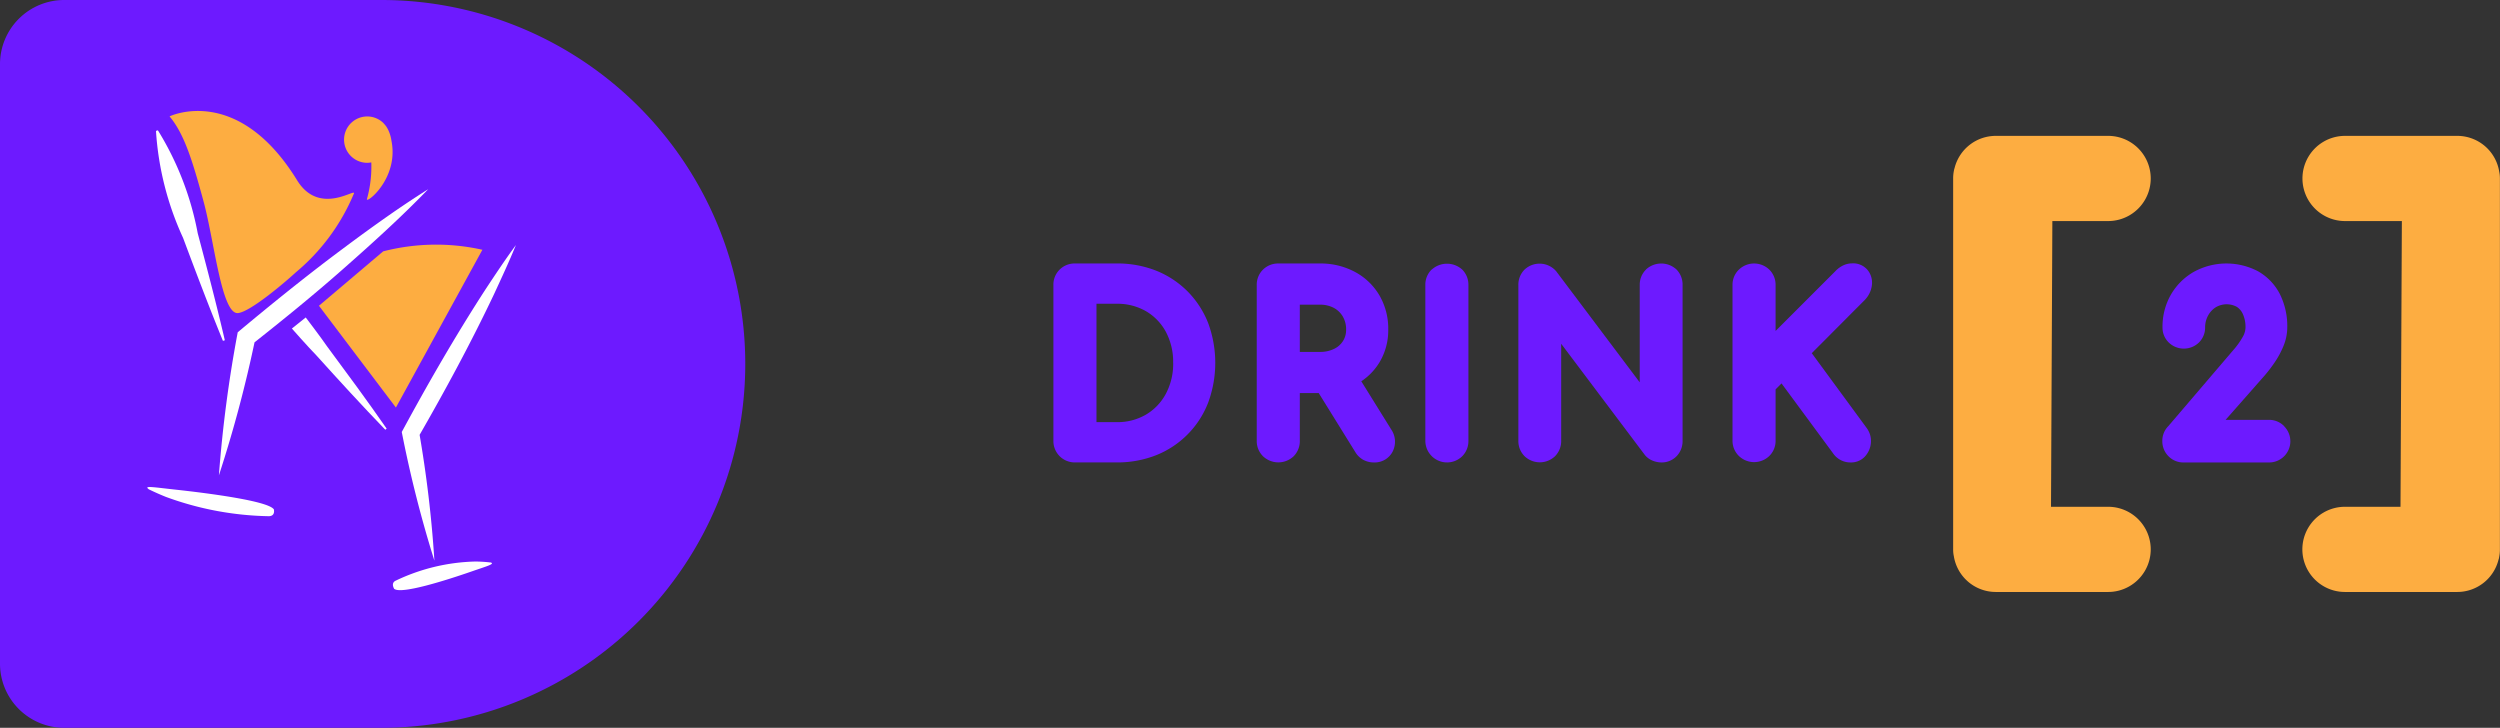
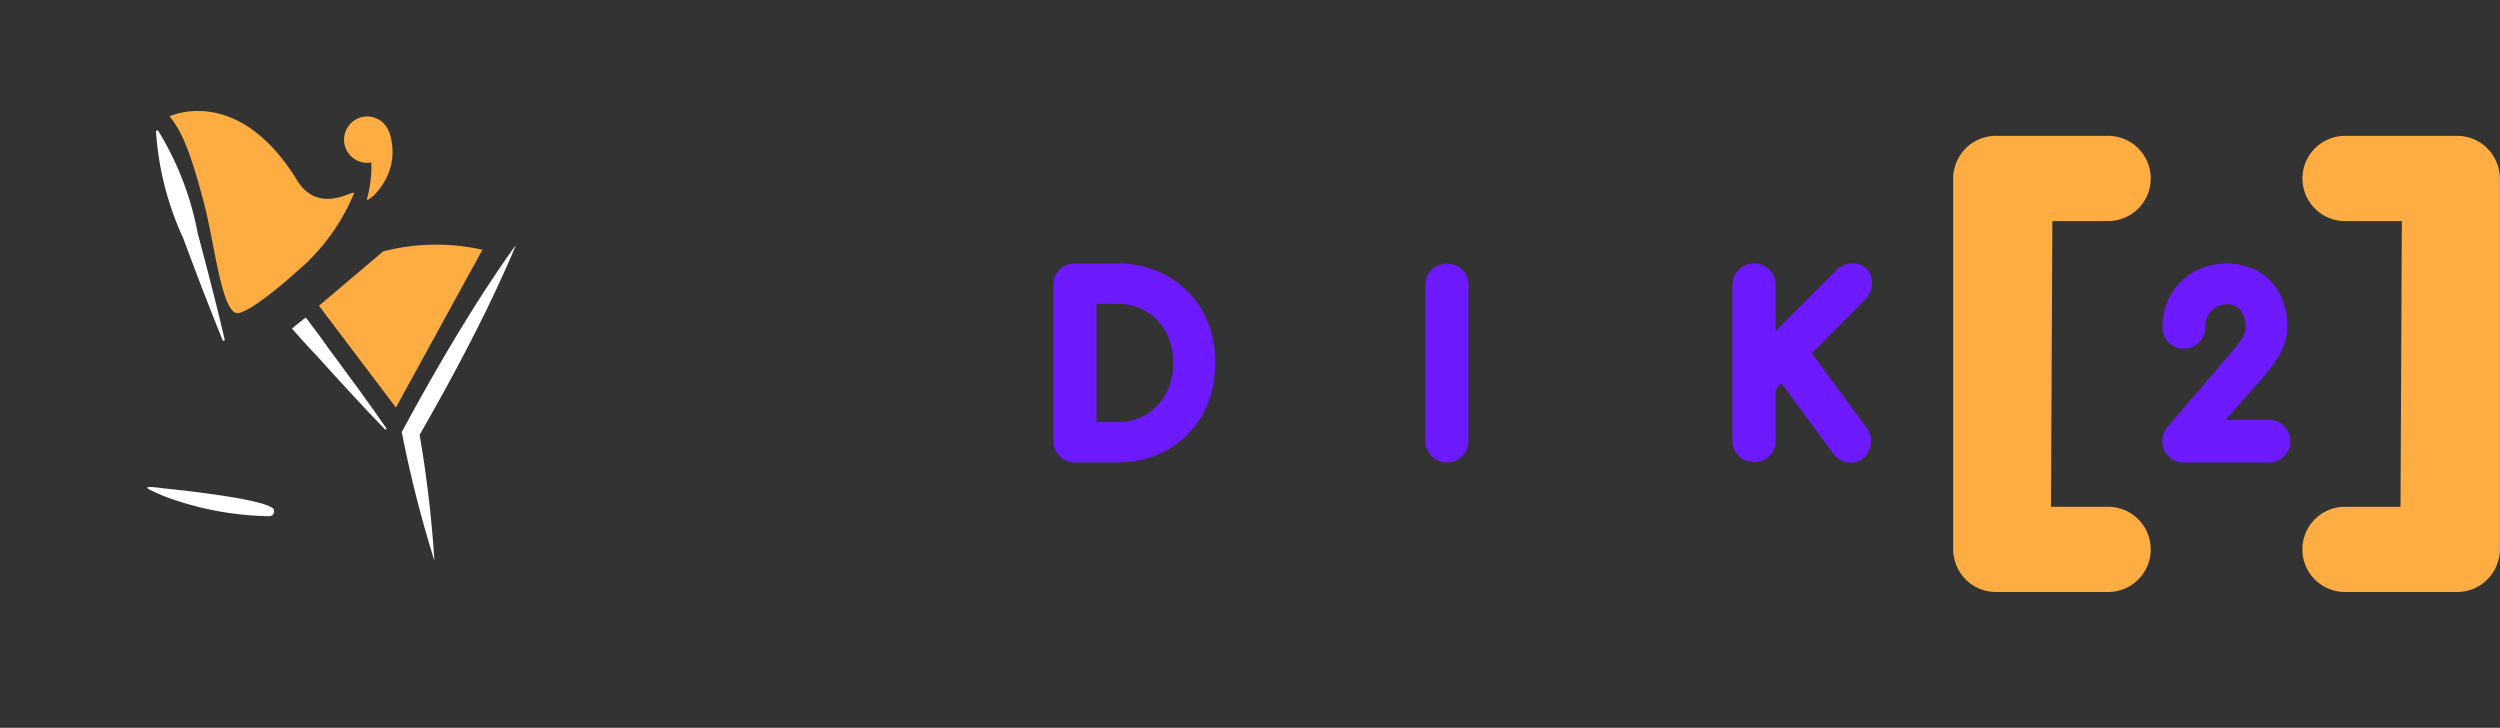
<svg xmlns="http://www.w3.org/2000/svg" width="130.53" height="38" viewBox="0 0 130.53 38">
  <rect x="0" y="0" width="130.53" height="38" fill="#333333" stroke="none" />
  <defs>
    <clipPath id="clip-path">
      <rect id="Rectangle_323" data-name="Rectangle 323" width="75.53" height="23.813" fill="none" />
    </clipPath>
  </defs>
  <g id="Groupe_2497" data-name="Groupe 2497" transform="translate(-139 -28.808)">
    <g id="Groupe_385" data-name="Groupe 385" transform="translate(194 35.901)">
      <g id="Groupe_384" data-name="Groupe 384" transform="translate(0 0.001)" clip-path="url(#clip-path)">
        <path id="Tracé_471" data-name="Tracé 471" d="M7.011,8.711A4.88,4.88,0,0,0,5.37,7.626,5.5,5.5,0,0,0,3.3,7.248H1.124a1.117,1.117,0,0,0-.792.314A1.1,1.1,0,0,0,0,8.372v8.14a1.114,1.114,0,0,0,1.124,1.124H3.3a5.5,5.5,0,0,0,2.069-.379,4.818,4.818,0,0,0,2.713-2.747,6,6,0,0,0,0-4.146A4.892,4.892,0,0,0,7.011,8.711m-.757,3.725a3.325,3.325,0,0,1-.384,1.618,2.776,2.776,0,0,1-1.038,1.086,2.938,2.938,0,0,1-1.53.393H2.249V9.352H3.3a2.976,2.976,0,0,1,1.533.388,2.767,2.767,0,0,1,1.037,1.074,3.327,3.327,0,0,1,.382,1.622" transform="translate(0 -0.586)" fill="#6d1aff" />
-         <path id="Tracé_472" data-name="Tracé 472" d="M17.01,13.4a3.161,3.161,0,0,0,.943-.979,3.236,3.236,0,0,0,.464-1.716,3.459,3.459,0,0,0-.461-1.792,3.258,3.258,0,0,0-1.28-1.225,3.792,3.792,0,0,0-1.837-.439H12.675a1.114,1.114,0,0,0-.792.315,1.1,1.1,0,0,0-.332.809v8.14a1.106,1.106,0,0,0,.327.8,1.161,1.161,0,0,0,1.609-.007,1.12,1.12,0,0,0,.313-.791v-2.5h.987L16.7,17.1a1.1,1.1,0,0,0,.427.408,1.154,1.154,0,0,0,.54.129,1.051,1.051,0,0,0,.986-.58,1.134,1.134,0,0,0-.082-1.144Zm-3.21-4h1.04a1.514,1.514,0,0,1,.735.167,1.2,1.2,0,0,1,.47.452,1.317,1.317,0,0,1,.172.686,1.077,1.077,0,0,1-.162.592,1.127,1.127,0,0,1-.464.41,1.657,1.657,0,0,1-.751.159H13.8Z" transform="translate(-0.934 -0.586)" fill="#6d1aff" />
        <path id="Tracé_473" data-name="Tracé 473" d="M21.458,7.564a1.1,1.1,0,0,0-.331.809v8.141a1.133,1.133,0,0,0,1.936.79,1.118,1.118,0,0,0,.313-.79V8.373a1.117,1.117,0,0,0-.319-.8,1.183,1.183,0,0,0-1.6,0" transform="translate(-1.707 -0.587)" fill="#6d1aff" />
-         <path id="Tracé_474" data-name="Tracé 474" d="M33.08,7.564a1.1,1.1,0,0,0-.331.809v5.083l-4.362-5.8a1.145,1.145,0,0,0-1.655-.084,1.107,1.107,0,0,0-.32.8v8.141a1.117,1.117,0,0,0,.315.791,1.151,1.151,0,0,0,1.608,0,1.119,1.119,0,0,0,.313-.79V11.442L33,17.227a1,1,0,0,0,.437.324,1.224,1.224,0,0,0,.438.087,1.08,1.08,0,0,0,.811-.339,1.133,1.133,0,0,0,.3-.785V8.373a1.126,1.126,0,0,0-.309-.8,1.171,1.171,0,0,0-1.6-.011" transform="translate(-2.135 -0.587)" fill="#6d1aff" />
        <path id="Tracé_475" data-name="Tracé 475" d="M42.714,11.932l2.775-2.786a1.334,1.334,0,0,0,.358-.72,1.06,1.06,0,0,0-.189-.8.977.977,0,0,0-.835-.383,1.112,1.112,0,0,0-.456.1,1.389,1.389,0,0,0-.414.3l-3.128,3.128v-2.4a1.106,1.106,0,0,0-.327-.8,1.144,1.144,0,0,0-1.584-.006,1.093,1.093,0,0,0-.338.8v8.14a1.1,1.1,0,0,0,.339.8,1.144,1.144,0,0,0,1.584-.007,1.1,1.1,0,0,0,.326-.8V13.821l.31-.31,2.687,3.644a1.093,1.093,0,0,0,.929.482.981.981,0,0,0,.757-.329,1.19,1.19,0,0,0,.292-.677,1.143,1.143,0,0,0-.215-.787Z" transform="translate(-3.118 -0.586)" fill="#6d1aff" />
        <path id="Tracé_476" data-name="Tracé 476" d="M69.36,15.751a1.092,1.092,0,0,0-.8-.338H66.294l2.026-2.3a7.4,7.4,0,0,0,.536-.7,4.666,4.666,0,0,0,.458-.85,2.575,2.575,0,0,0,.2-.971,3.755,3.755,0,0,0-.386-1.745A2.886,2.886,0,0,0,68,7.663a3.544,3.544,0,0,0-3.369.025,3.245,3.245,0,0,0-1.2,1.2A3.369,3.369,0,0,0,63,10.6a1.075,1.075,0,0,0,.325.774,1.132,1.132,0,0,0,1.584-.006,1.085,1.085,0,0,0,.315-.768,1.289,1.289,0,0,1,.151-.623,1.172,1.172,0,0,1,.405-.441,1.113,1.113,0,0,1,1.1-.022A.872.872,0,0,1,67.2,9.9a1.647,1.647,0,0,1,.133.7,1.03,1.03,0,0,1-.141.476,4.012,4.012,0,0,1-.5.7l-3.387,3.963a1.083,1.083,0,0,0-.315.786,1.1,1.1,0,0,0,.314.78,1.081,1.081,0,0,0,.8.333h4.45a1.107,1.107,0,0,0,.8-1.886" transform="translate(-5.091 -0.586)" fill="#6d1aff" />
        <path id="Tracé_477" data-name="Tracé 477" d="M59.2,19.366H56.217l.071-14.918H59.2A2.224,2.224,0,0,0,59.2,0H53.331a2.22,2.22,0,0,0-2.149,1.681c-.007.023-.016.045-.021.069s-.008.04-.012.061a2.009,2.009,0,0,0-.041.414V21.59a1.588,1.588,0,0,0,.035.351,2.22,2.22,0,0,0,2.189,1.873H59.2a2.224,2.224,0,0,0,0-4.448" transform="translate(-4.13 0)" fill="#fdad41" />
        <path id="Tracé_478" data-name="Tracé 478" d="M73.174,4.448H76.14l-.071,14.918h-2.9a2.224,2.224,0,0,0,0,4.448h5.867a2.22,2.22,0,0,0,2.149-1.681c.007-.023.016-.045.021-.069s.008-.04.012-.061a2.01,2.01,0,0,0,.041-.414V2.224a1.589,1.589,0,0,0-.035-.351A2.22,2.22,0,0,0,79.041,0H73.174a2.224,2.224,0,0,0,0,4.448" transform="translate(-5.734 0)" fill="#fdad41" />
      </g>
    </g>
    <g id="Groupe_2475" data-name="Groupe 2475" transform="translate(138.652 28.808)">
      <g id="Groupe_2476" data-name="Groupe 2476" transform="translate(0.348)">
-         <path id="Tracé_518" data-name="Tracé 518" d="M20.26,38H3.706A3.351,3.351,0,0,1,.348,34.657V3.343A3.351,3.351,0,0,1,3.706,0H20.26a19,19,0,1,1,0,38" transform="translate(-0.348)" fill="#6d1aff" />
        <path id="Tracé_527" data-name="Tracé 527" d="M39.688,35.759,35.67,30.444l3.353-2.84a11.059,11.059,0,0,1,5.181-.083Z" transform="translate(-19.017 -14.48)" fill="#fdad41" />
        <path id="Tracé_528" data-name="Tracé 528" d="M33.4,35.36s.76.993,1.117,1.514c1.052,1.417,2.1,2.839,3.108,4.291l-.071.058c-1.228-1.273-2.419-2.576-3.6-3.884-.445-.455-1.277-1.4-1.277-1.4Z" transform="translate(-17.437 -18.785)" fill="#fff" />
        <path id="Tracé_529" data-name="Tracé 529" d="M46.558,43.784a62.581,62.581,0,0,1-1.7-6.707c1.365-2.526,2.8-5.018,4.36-7.428.519-.785,1.038-1.57,1.6-2.333-.358.875-.754,1.728-1.15,2.582-1.208,2.546-2.55,5.023-3.955,7.463l.048-.3a62,62,0,0,1,.8,6.718" transform="translate(-23.881 -14.522)" fill="#fff" />
        <path id="Tracé_530" data-name="Tracé 530" d="M17.738,14.521a15.711,15.711,0,0,1,2.08,5.375c.493,1.855.979,3.713,1.415,5.586l-.1.03c-.728-1.78-1.408-3.576-2.08-5.374a15.707,15.707,0,0,1-1.415-5.587l.095-.03" transform="translate(-9.494 -7.716)" fill="#fff" />
-         <path id="Tracé_531" data-name="Tracé 531" d="M24.583,36.019a67.516,67.516,0,0,1,.982-7.46c1.613-1.348,3.246-2.67,4.922-3.94,1.633-1.227,3.281-2.435,5.022-3.53-1.427,1.48-2.946,2.847-4.48,4.2s-3.119,2.635-4.718,3.9l.168-.279a66.608,66.608,0,0,1-1.894,7.111" transform="translate(-13.153 -11.21)" fill="#fff" />
        <path id="Tracé_532" data-name="Tracé 532" d="M16.735,54.347c-.275-.194.294-.094,1.367.023,1.711.185,4.995.605,5.186,1.061-.067-.161.146.317-.273.33a16.353,16.353,0,0,1-5.381-1.009q-.453-.182-.9-.4" transform="translate(-8.975 -28.809)" fill="#fff" />
-         <path id="Tracé_533" data-name="Tracé 533" d="M48.973,62.573c.262.081-.178.193-.983.473-1.285.446-3.772,1.243-4.064.889.1.124-.213-.242.082-.4a10.161,10.161,0,0,1,4.186-1.007,7.448,7.448,0,0,1,.78.05" transform="translate(-23.363 -33.21)" fill="#fff" />
        <path id="Tracé_534" data-name="Tracé 534" d="M19.124,12.65c.736.883,1.166,2.181,1.784,4.476.557,2.07.938,5.907,1.8,5.792.677-.09,2.51-1.666,3.012-2.13A10.709,10.709,0,0,0,28.739,16.7c.209-.4-1.771,1.209-2.956-.715-3.113-5.056-6.659-3.337-6.659-3.337" transform="translate(-10.27 -6.572)" fill="#fdad41" />
        <path id="Tracé_535" data-name="Tracé 535" d="M40.952,14.261a1.945,1.945,0,0,0-.149-.537c-.008-.019-.017-.037-.026-.056-.017-.036-.037-.071-.058-.107s-.036-.061-.057-.089a1.2,1.2,0,0,0-.083-.1c-.017-.019-.032-.039-.05-.056,0,0-.006-.008-.009-.011v0a1.21,1.21,0,1,0-.836,2.085,1.224,1.224,0,0,0,.213-.022,6.314,6.314,0,0,1-.227,1.909c-.093.3,1.666-1.034,1.283-3.017" transform="translate(-20.51 -6.889)" fill="#fdad41" />
      </g>
    </g>
  </g>
</svg>